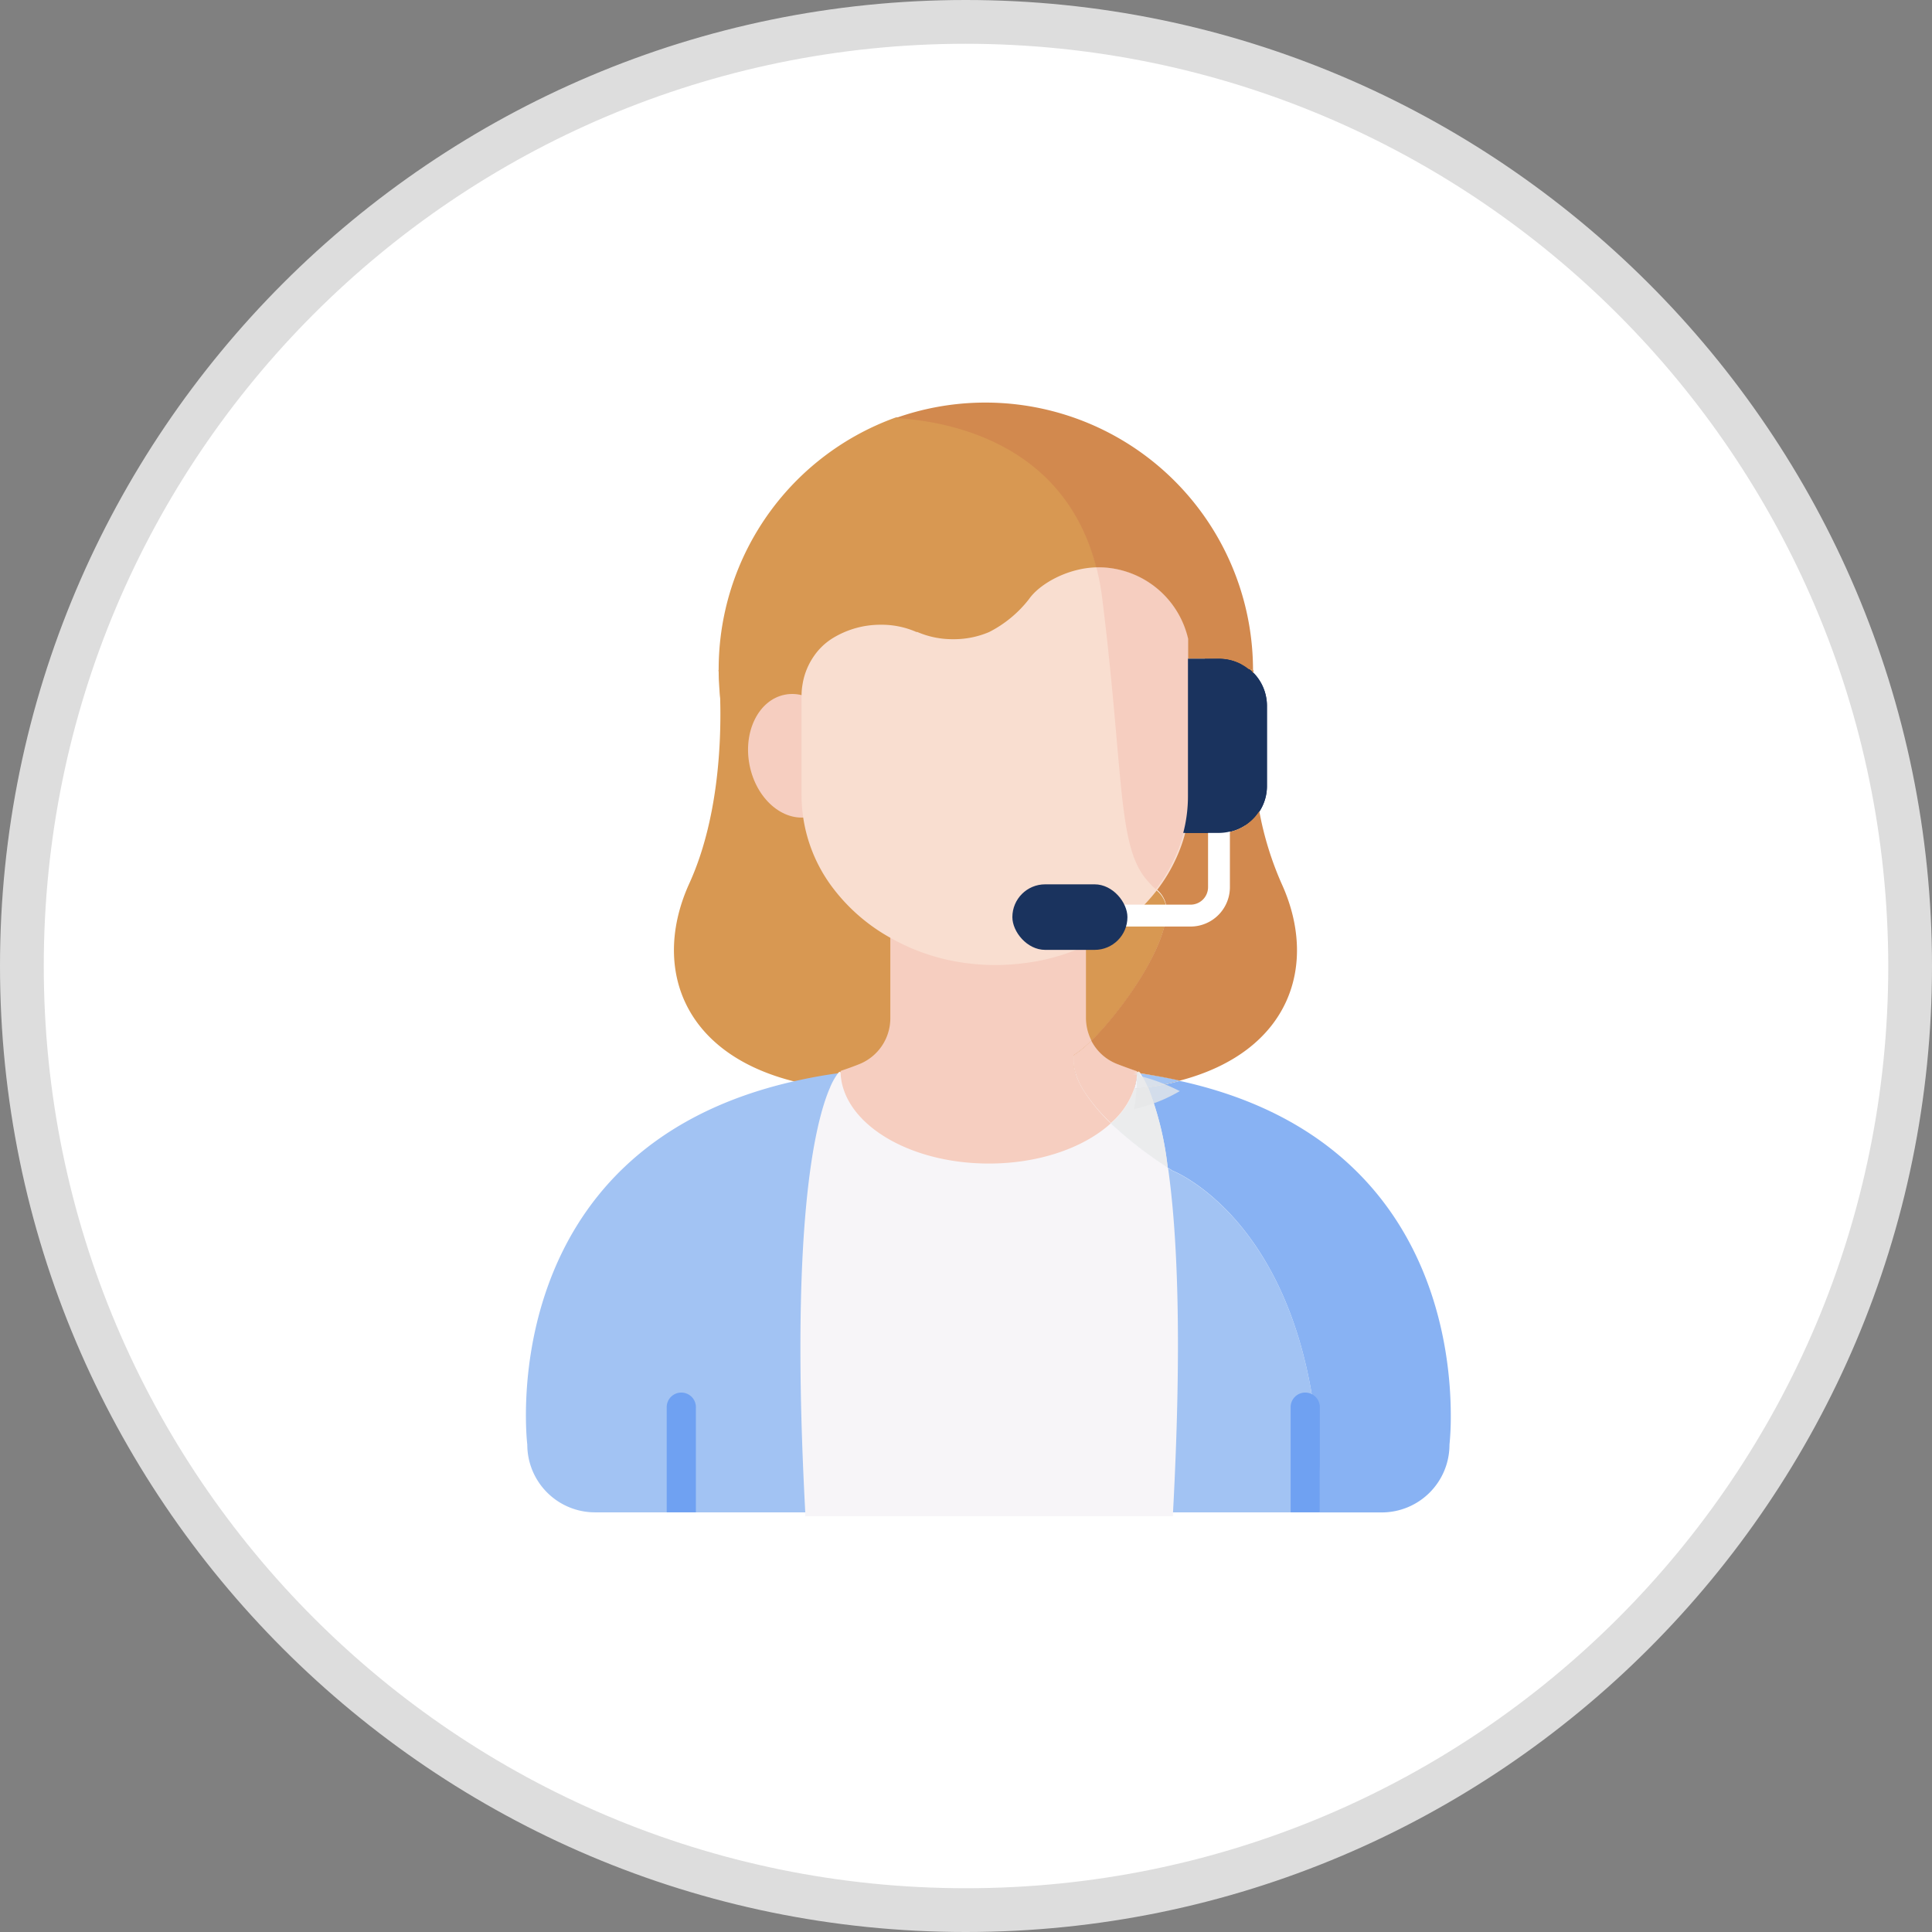
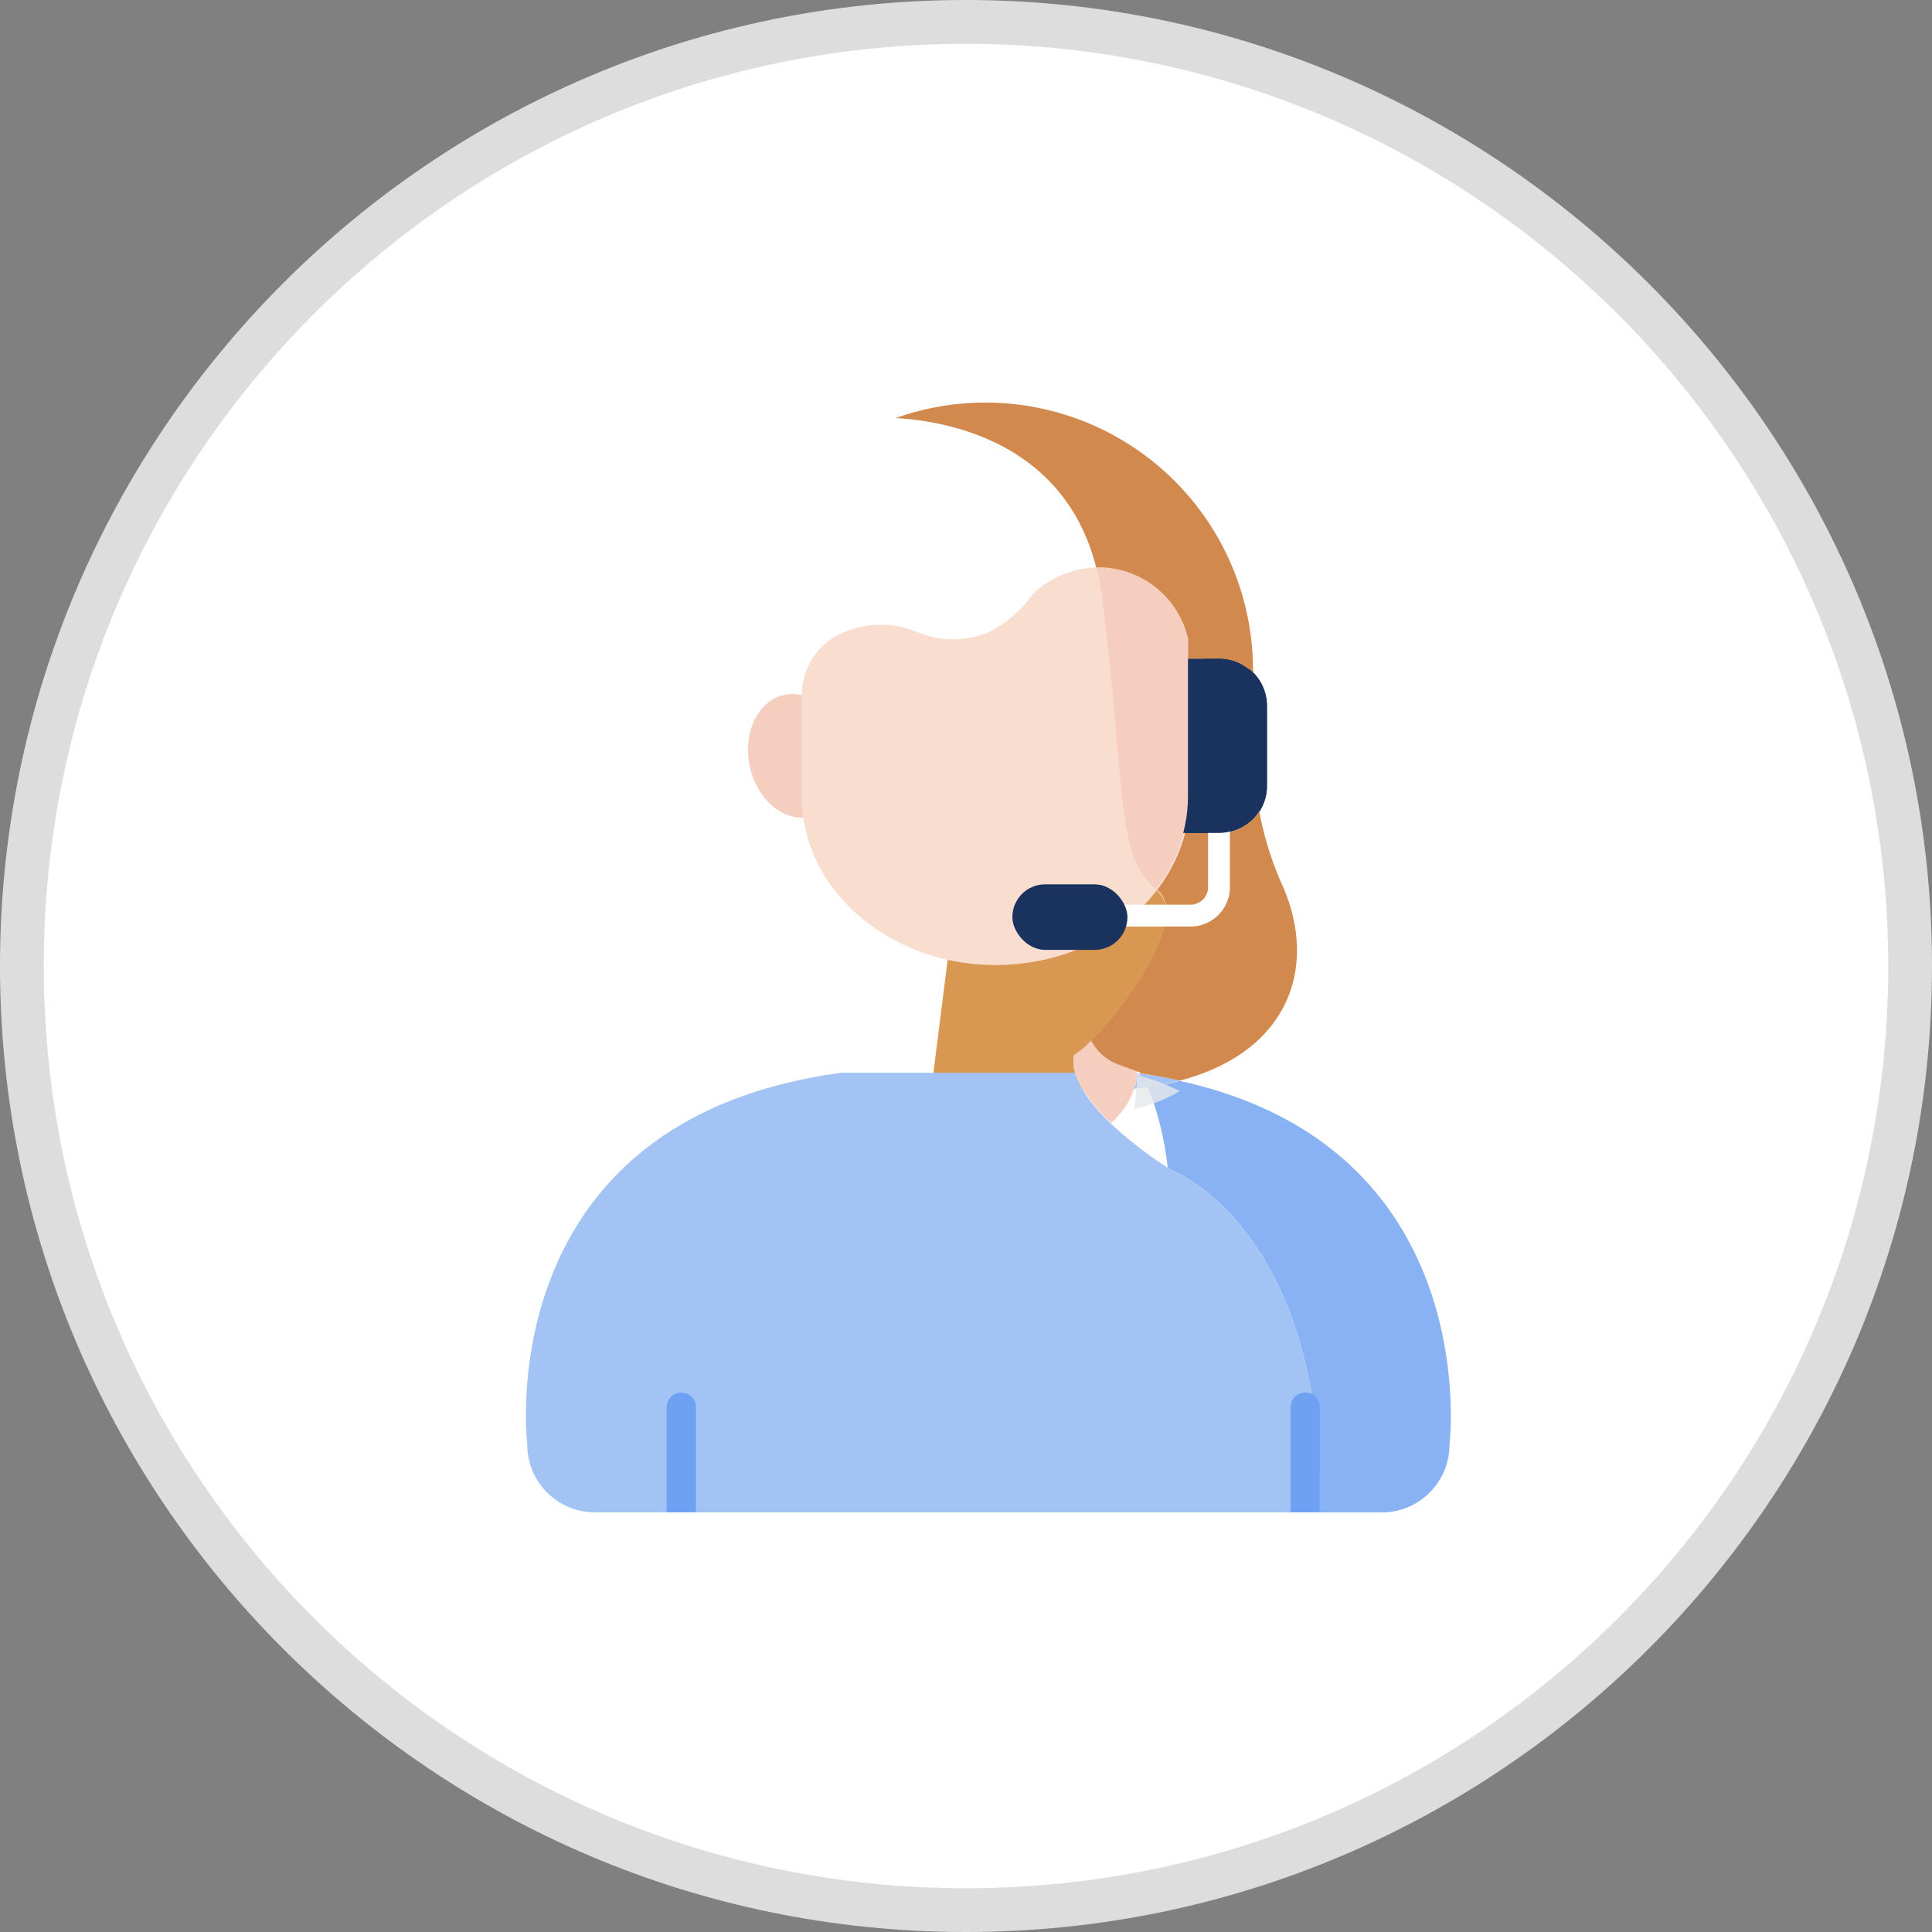
<svg xmlns="http://www.w3.org/2000/svg" width="52" height="52">
  <rect width="100%" height="100%" fill="#808080" stroke="none" />
  <g fill-rule="nonzero" fill="none">
    <circle fill="#FFF" cx="26" cy="26" r="25.411" />
    <path d="M25.992 52C11.664 52 0 40.347 0 26S11.664 0 25.992 0C40.32 0 52 11.664 52 26S40.336 52 25.992 52zm0-50.822c-13.708.004-24.817 11.12-24.814 24.827.003 13.708 11.117 24.819 24.825 24.817C39.71 50.821 50.823 39.708 50.823 26c-.017-13.705-11.125-24.81-24.83-24.822z" fill="#DDD" />
-     <path d="M29.821 17.46c.416 3.886.324 5.462 1.092 6.28a7.14 7.14 0 0 1-1.517.895c-.173.076-.35.144-.53.197a7.054 7.054 0 0 1-1.4.328h-.065a7.384 7.384 0 0 1-1.813-.01 7.207 7.207 0 0 1-5.217-3.42 7.172 7.172 0 0 1-.981-2.878v-.02a7.2 7.2 0 0 1 4.726-7.598c1.344.077 4.532.619 5.395 4.018.072.28.125.565.16.852.056.487.106.939.15 1.356zM33.733 18.116a7.187 7.187 0 0 1-1.494 4.31h-.372a3.9 3.9 0 0 0 .127-.997v-3.14c0-.173.828-.552.828-.552.292 0 .574.098.801.28a.393.393 0 0 1 .1.024v.061l.01.014z" fill="#D89852" />
-     <path d="M19.339 18.035s.349 3.253-.786 5.743c-1.134 2.49 0 5.207 4.189 5.547 4.188.34 5.282.302 5.282.302L26.44 17.025s-7.149.963-7.101 1.01zM31.755 29.085a7.458 7.458 0 0 1-.854.173c-.122.018-.245.033-.373.047.045-.137.07-.28.077-.424H30.487a.91.91 0 0 0 .118-.015.108.108 0 0 0 .047-.014.326.326 0 0 1 .047.05c.367.044.72.107 1.056.183z" fill="#D89852" />
    <path d="M31.388 24.646c-.083.993-1.215 2.594-2.014 3.374-.142.148-.3.28-.473.392-.02.156-.007.315.04.465 0 .036.02.073.034.108.057.152.131.297.222.432l-1.187.086c-.599.04-1.088.067-1.484.087-1.129.055-1.498.041-1.498.041l.016-.128.061-.475.018-.153.382-3.034.085-.663.039-.326.899-7.142.086-.674 3.21.436c.415 3.886.323 5.462 1.09 6.28.06.071.126.137.197.197.216.162.323.43.277.697zM33.898 21.831c-.237.369-.645.59-1.083.589h-.948a3.9 3.9 0 0 0 .127-.997v-3.657l.442.063c.567.083 1.003.147 1.19.183a.393.393 0 0 1 .1.023v.061a12.56 12.56 0 0 0-.044.929c-.023.94.05 1.88.216 2.806z" fill="#D89852" />
    <path d="M31.755 29.085a7.458 7.458 0 0 1-.854.173c-.122.018-.245.033-.373.047.045-.137.07-.28.077-.424l.094.014c.367.051.72.114 1.056.19zM35.521 40.705H16.014a1.823 1.823 0 0 1-1.822-1.824s-.981-7.93 7.18-9.778a13.5 13.5 0 0 1 1.178-.216l.078-.012h6.308c0 .036.022.073.036.108.056.153.13.297.221.432.2.3.436.577.701.822.473.442.986.84 1.53 1.19l.132.084s4.12 1.588 3.965 9.194z" fill="#A2C3F3" />
    <path d="M18.73 37.894v2.81h-.785v-2.81a.393.393 0 1 1 .785 0z" fill="#6FA1F2" />
-     <path d="M30.528 29.305c.045-.137.07-.28.077-.424H30.487a.91.91 0 0 0 .118-.015.108.108 0 0 0 .047-.014.326.326 0 0 1 .047.05c.079.114.145.236.196.364-.116.01-.24.025-.367.04zM31.572 40.705v.104h-9.898v-.104c-.416-7.737.261-10.495.662-11.423.055-.14.129-.272.217-.393a.37.37 0 0 1 .04-.043.1.1 0 0 0 .039.012l.124.017c.365.042 1.285.095 2.355.15l1.515.07 1.333-.063 1.024-.05c.057.152.131.297.222.431.2.3.436.577.7.823.474.441.987.84 1.532 1.189.247 1.73.386 4.589.135 9.28z" fill="#F7F5F8" />
-     <path d="M29.898 30.234c-.72.655-1.922 1.083-3.282 1.083-1.925 0-3.533-.856-3.91-1.996a1.554 1.554 0 0 1-.082-.497c.183-.06.348-.121.497-.18a1.33 1.33 0 0 0 .842-1.24v-2.562h5.266v2.552c0 .212.05.422.147.612-.142.148-.3.28-.473.392-.02.157-.007.315.04.466 0 .035.02.072.034.108.057.152.131.297.222.431.2.304.434.582.699.83zM30.605 28.858a.094.094 0 0 1 0 .023H30.487a.91.91 0 0 0 .118-.023z" fill="#F6CEC0" />
    <path d="M34.1 19.013v2.13a1.25 1.25 0 0 1-.196.688c-.237.369-.646.59-1.084.589h-.948a3.9 3.9 0 0 0 .128-.997v-3.657c-.082-.011.83-.035.83-.035a1.274 1.274 0 0 1 .895.365l.024.022c.23.24.356.562.351.895z" fill="#1A335E" />
    <ellipse fill="#F6CEC0" transform="rotate(-11.16 21.449 20.342)" cx="21.449" cy="20.342" rx="1.299" ry="1.676" />
    <path d="m31.984 17.764-.25-.035.25.035z" fill="#F9DED0" />
    <path fill="#FFF" d="M32.512 22.016h1v1h-1z" />
    <path d="M34.1 19.013v2.13a1.25 1.25 0 0 1-.196.688c-.237.369-.646.59-1.084.589h-.392v-4.69h.392a1.274 1.274 0 0 1 .895.364l.024.022c.234.24.364.562.361.897z" fill="#1A335E" />
    <path d="M39.048 38.098c.002.262-.01.524-.035.785a1.823 1.823 0 0 1-1.822 1.824h-1.67c.155-7.606-3.96-9.198-3.96-9.198l-.132-.084a8.475 8.475 0 0 0-.528-2.16c.288-.04.573-.098.854-.172 6.655 1.459 7.293 6.95 7.293 9.005z" fill="#88B2F3" />
-     <path d="M1.53 2.165A10.75 10.75 0 0 1 0 .975C.29.728.506.407.628.047.756.033.88.017 1.001 0c.271.695.45 1.423.53 2.165z" transform="translate(29.898 29.258)" opacity=".8" style="mix-blend-mode:multiply" fill="#E6E7E8" />
    <path d="M30.605 28.858a.91.91 0 0 1-.118.015H30.605a1.552 1.552 0 0 1-.077.424c-.122.36-.339.681-.628.929a4.589 4.589 0 0 1-.7-.823 2.051 2.051 0 0 1-.258-.54c-.046-.15-.06-.308-.04-.465a2.68 2.68 0 0 0 .474-.392c.147.287.394.51.695.628.159.063.34.128.537.196.002.01 0 .019-.003.028z" fill="#F6CEC0" />
    <path d="M1.268.515C.987.68.702.805.414.896A5.037 5.037 0 0 1 .041 1C.086.698.112.383.118.065H0A.457.457 0 0 0 .118.03C.134.028.15.018.165 0a.8.8 0 0 1 .047.113c.367.095.72.233 1.056.402z" transform="translate(30.487 28.852)" opacity=".8" style="mix-blend-mode:multiply" fill="#E6E7E8" />
    <path d="M31.755 29.085c-.336-.076-.69-.139-1.056-.196a.326.326 0 0 0-.047-.05.108.108 0 0 1-.047.013.055.055 0 0 0 0-.018 15.026 15.026 0 0 1-.538-.196 1.32 1.32 0 0 1-.695-.628c.799-.785 1.931-2.381 2.014-3.374a.716.716 0 0 0-.265-.703c.191-.248.355-.516.486-.8.108-.229.194-.467.256-.711h.948c.438.002.846-.22 1.083-.589a8.71 8.71 0 0 0 .599 1.947c.993 2.17.255 4.52-2.738 5.305z" fill="#D2894E" />
    <path d="M31.986 18.28v-.516c-.082-.011 0-.035 0-.035v-.534a2.479 2.479 0 0 0-2.418-1.925h-.057c-.785.02-1.533.45-1.813.852a3.191 3.191 0 0 1-1.076.89 2.416 2.416 0 0 1-.972.192 2.389 2.389 0 0 1-.96-.194h-.025a2.33 2.33 0 0 0-.963-.195 2.457 2.457 0 0 0-1.262.345 1.686 1.686 0 0 0-.522.483c-.16.226-.268.485-.314.757-.02.108-.03.217-.03.326v2.699a4.135 4.135 0 0 0 .875 2.516c.416.537.938.983 1.533 1.31.482.271 1.002.47 1.543.588a5.98 5.98 0 0 0 2.055.082 5.588 5.588 0 0 0 1.374-.35c.102-.04.196-.083.3-.128.4-.185.776-.419 1.117-.697l.12-.1c.243-.211.464-.447.66-.703.19-.248.354-.516.486-.8a4.055 4.055 0 0 0 .392-1.708c-.035-.089-.039-1.598-.043-3.154z" fill="#F9DED0" />
    <path d="M31.984 17.776V17.195a2.479 2.479 0 0 0-2.418-1.925h-.057c.072.28.125.565.16.852.058.472.11.918.154 1.336.416 3.886.324 5.463 1.092 6.281.06.07.125.136.196.196.192-.248.355-.516.487-.8a4.055 4.055 0 0 0 .392-1.708v-3.14a22.637 22.637 0 0 1-.006-.51z" fill="#F6CEC0" />
    <path d="M33.733 18.033v.083l-.023-.022v-.06a.393.393 0 0 0-.1-.024 1.274 1.274 0 0 0-.801-.28h-.83v-.535a2.479 2.479 0 0 0-2.419-1.925h-.057c-.863-3.4-4.05-3.941-5.395-4.018a7.203 7.203 0 0 1 9.617 6.78l.008.001z" fill="#D2894E" />
    <path d="M32.045 24.938H28.95v-.589h3.095a.471.471 0 0 0 .47-.469v-1.862h.588v1.862a1.06 1.06 0 0 1-1.058 1.058z" fill="#FFF" />
    <rect fill="#1A335E" x="27.248" y="23.802" width="3.097" height="1.764" rx=".882" />
    <path d="M33.843 18.257h-.434v-.375a1.278 1.278 0 0 0-.602-.153h-.833v3.692a3.9 3.9 0 0 1-.127.997h.948c.438.002.847-.22 1.083-.589.132-.205.2-.445.197-.689v-2.127a1.264 1.264 0 0 0-.232-.756z" fill="#1A335E" />
    <path d="M35.523 37.894v2.81h-.785v-2.81a.393.393 0 1 1 .785 0z" fill="#6FA1F2" />
  </g>
</svg>